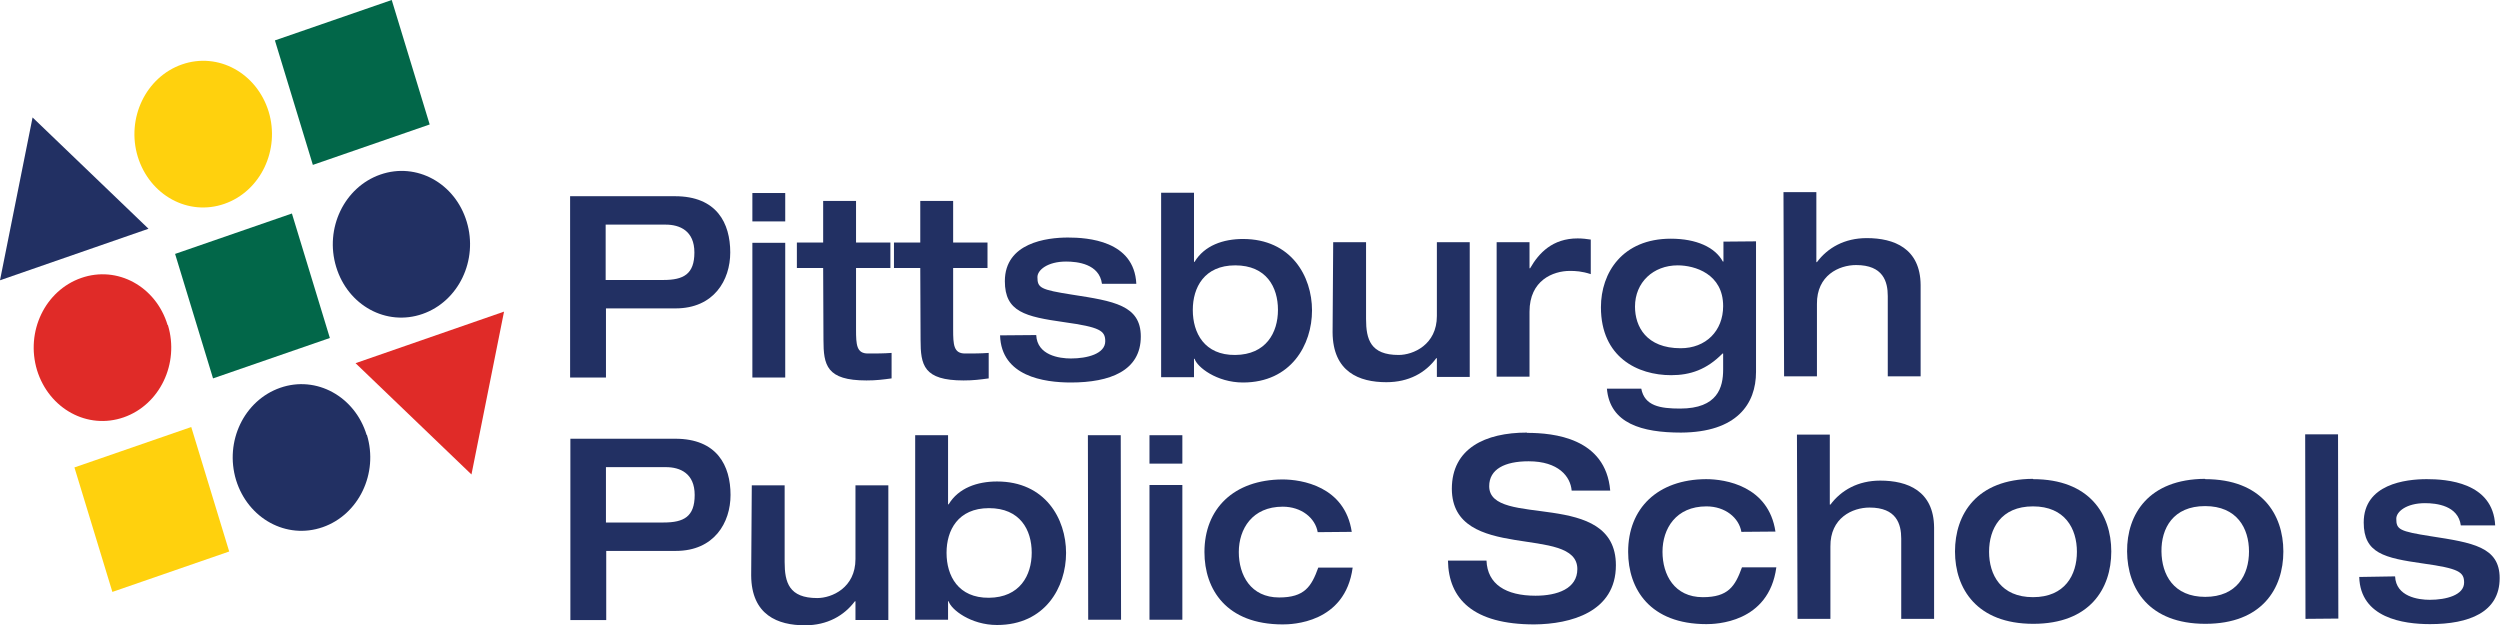
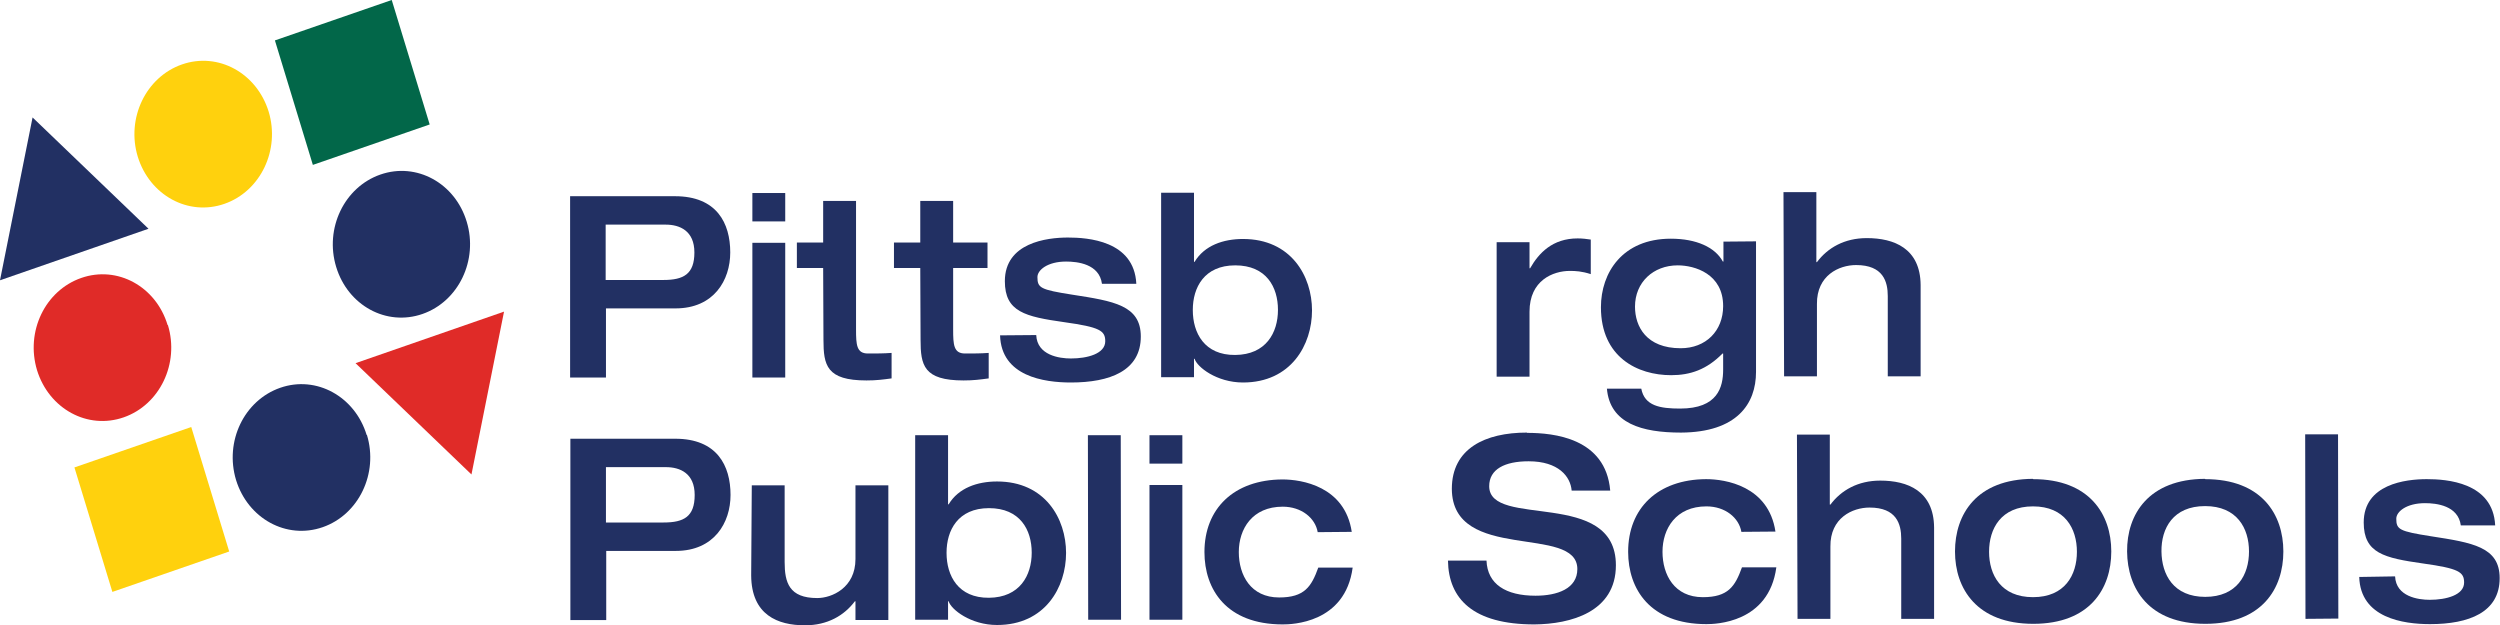
<svg xmlns="http://www.w3.org/2000/svg" width="140" height="35" viewBox="0 0 140 35" fill="none">
  <g clip-path="url(#clip0_10939_1602)">
    <path d="M33.934 15.679H37.146C38.284 15.679 38.886 15.351 38.886 14.137C38.886 12.924 38.067 12.579 37.28 12.579H33.917V15.679H33.934ZM31.926 10.988H37.799C40.141 10.988 40.894 12.497 40.894 14.137C40.894 15.695 39.974 17.27 37.832 17.27H33.934V21.141H31.926" fill="#223063" />
    <path d="M42.133 13.597H43.973V21.141H42.133V13.597ZM42.133 10.809H43.973V12.399H42.133" fill="#223063" />
-     <path d="M46.097 15.007H44.625V13.58H46.097V11.251H47.938V13.58H49.862V15.007H47.938V18.451C47.938 19.32 47.971 19.796 48.607 19.796C49.059 19.796 49.494 19.796 49.929 19.763V21.19C49.444 21.256 49.076 21.305 48.524 21.305C46.282 21.305 46.114 20.452 46.114 19.025" fill="#223063" />
+     <path d="M46.097 15.007H44.625V13.58H46.097V11.251H47.938V13.58H49.862H47.938V18.451C47.938 19.32 47.971 19.796 48.607 19.796C49.059 19.796 49.494 19.796 49.929 19.763V21.19C49.444 21.256 49.076 21.305 48.524 21.305C46.282 21.305 46.114 20.452 46.114 19.025" fill="#223063" />
    <path d="M51.535 15.007H50.062V13.58H51.535V11.251H53.376V13.58H55.3V15.007H53.376V18.451C53.376 19.32 53.409 19.796 54.045 19.796C54.497 19.796 54.932 19.796 55.367 19.763V21.19C54.881 21.256 54.513 21.305 53.961 21.305C51.719 21.305 51.552 20.452 51.552 19.025" fill="#223063" />
    <path d="M58.029 18.763C58.079 19.895 59.317 20.075 59.969 20.075C60.89 20.075 61.894 19.813 61.894 19.108C61.894 18.517 61.593 18.32 59.601 18.042C57.409 17.73 56.272 17.468 56.272 15.745C56.272 13.597 58.614 13.302 59.802 13.302C60.89 13.302 63.517 13.466 63.634 15.893H61.71C61.559 14.778 60.338 14.647 59.702 14.647C58.664 14.647 58.096 15.122 58.096 15.516C58.096 16.123 58.263 16.221 60.036 16.5C62.362 16.861 63.885 17.09 63.885 18.845C63.885 20.764 62.161 21.42 59.969 21.42C58.464 21.42 56.071 21.076 56.004 18.78" fill="#223063" />
    <path d="M66.797 17.369C66.797 18.648 67.45 19.895 69.173 19.878C70.897 19.862 71.566 18.632 71.566 17.352C71.566 16.073 70.913 14.86 69.173 14.86C67.433 14.86 66.797 16.106 66.797 17.352V17.369ZM65.023 10.792H66.864V14.663H66.897C67.45 13.744 68.504 13.383 69.608 13.383C72.302 13.383 73.473 15.466 73.473 17.385C73.473 19.304 72.302 21.42 69.608 21.42C68.136 21.42 67.031 20.551 66.897 20.091H66.864V21.125H65.023" fill="#223063" />
-     <path d="M74.659 13.563H76.499V17.861C76.499 19.009 76.75 19.878 78.323 19.878C79.143 19.878 80.465 19.304 80.465 17.697V13.563H82.305V21.108H80.465V20.058H80.431C79.829 20.878 78.892 21.403 77.637 21.403C76.114 21.403 74.642 20.829 74.625 18.615" fill="#223063" />
    <path d="M83.812 13.564H85.653V15.024H85.686C86.172 14.171 86.942 13.351 88.347 13.351C88.631 13.351 88.849 13.383 89.083 13.416V15.351C88.581 15.188 88.23 15.171 87.912 15.171C86.975 15.171 85.653 15.696 85.653 17.451V21.092H83.812" fill="#223063" />
    <path d="M94.12 19.501C95.525 19.501 96.496 18.534 96.496 17.139C96.496 15.335 94.906 14.86 93.953 14.86C92.581 14.86 91.56 15.811 91.56 17.172C91.56 18.288 92.196 19.501 94.12 19.501ZM98.337 13.515V20.83C98.337 22.617 97.266 24.208 94.137 24.225C91.945 24.225 90.154 23.716 89.987 21.765H91.911C92.095 22.732 92.965 22.88 94.086 22.88C96.195 22.88 96.496 21.683 96.496 20.698V19.796H96.462C95.576 20.698 94.655 21.01 93.585 21.01C91.71 21.01 89.652 20.01 89.652 17.205C89.652 15.27 90.857 13.367 93.568 13.367C94.99 13.367 96.044 13.843 96.479 14.646H96.513V13.531" fill="#223063" />
    <path d="M99.875 10.759H101.716V14.679H101.749C102.351 13.875 103.288 13.334 104.543 13.334C106.066 13.334 107.538 13.908 107.555 15.958V21.075H105.715V16.581C105.715 15.777 105.464 14.843 103.941 14.843C102.987 14.843 101.732 15.417 101.749 17.024V21.075H99.909" fill="#223063" />
    <path d="M33.949 29.26H37.162C38.3 29.26 38.902 28.932 38.902 27.718C38.902 26.505 38.082 26.16 37.296 26.16H33.933V29.26H33.949ZM31.941 24.569H37.815C40.157 24.569 40.91 26.078 40.91 27.718C40.91 29.276 39.99 30.851 37.848 30.851H33.949V34.722H31.941" fill="#223063" />
    <path d="M42.1 27.177H43.94V31.474C43.94 32.622 44.191 33.491 45.764 33.491C46.584 33.491 47.906 32.917 47.906 31.31V27.177H49.747V34.721H47.906V33.672H47.873C47.27 34.475 46.333 35.017 45.078 35.017C43.556 35.017 42.083 34.443 42.066 32.228" fill="#223063" />
    <path d="M53.007 30.965C53.007 32.245 53.66 33.491 55.383 33.475C57.106 33.458 57.776 32.228 57.776 30.949C57.776 29.67 57.123 28.456 55.383 28.456C53.643 28.456 53.007 29.702 53.007 30.949V30.965ZM51.25 24.372H53.091V28.243H53.124C53.676 27.324 54.73 26.963 55.835 26.963C58.529 26.963 59.7 29.046 59.7 30.965C59.7 32.884 58.529 35 55.835 35C54.362 35 53.258 34.131 53.124 33.672H53.091V34.705H51.25" fill="#223063" />
    <path d="M60.939 34.705H62.779L62.762 24.372H60.922L60.939 34.705Z" fill="#223063" />
    <path d="M64.371 27.16H66.212V34.705H64.371V27.16ZM64.371 24.372H66.212V25.963H64.371" fill="#223063" />
    <path d="M73.791 29.801C73.657 29.014 72.887 28.374 71.833 28.374C70.126 28.374 69.373 29.62 69.373 30.916C69.373 32.212 70.043 33.458 71.632 33.458C73.055 33.458 73.439 32.851 73.824 31.785H75.749C75.33 34.918 72.318 34.967 71.833 34.967C68.671 34.967 67.449 32.999 67.449 30.916C67.449 28.489 69.089 26.865 71.816 26.849C72.887 26.849 75.313 27.226 75.698 29.784" fill="#223063" />
    <path d="M85.52 24.241C86.993 24.241 89.921 24.52 90.172 27.472H88.013C87.946 26.685 87.277 25.832 85.604 25.832C84.265 25.832 83.395 26.275 83.395 27.226C83.395 29.621 90.49 27.324 90.49 31.654C90.49 34.279 87.946 34.951 85.922 34.967C82.492 34.967 81.119 33.54 81.086 31.392H83.244C83.295 32.72 84.332 33.36 85.989 33.36C87.21 33.36 88.331 32.966 88.331 31.867C88.331 29.342 81.32 31.54 81.303 27.374C81.303 25.11 83.177 24.225 85.503 24.225" fill="#223063" />
    <path d="M97.517 29.784C97.383 28.997 96.614 28.357 95.56 28.357C93.853 28.357 93.1 29.604 93.1 30.899C93.1 32.195 93.769 33.442 95.359 33.442C96.781 33.442 97.166 32.835 97.551 31.769H99.475C99.057 34.901 96.045 34.951 95.56 34.951C92.397 34.951 91.176 32.983 91.176 30.899C91.176 28.472 92.816 26.848 95.543 26.832C96.614 26.832 99.04 27.209 99.425 29.768" fill="#223063" />
    <path d="M100.629 24.339H102.469V28.259H102.503C103.105 27.455 104.042 26.914 105.297 26.914C106.82 26.914 108.292 27.488 108.309 29.538V34.655H106.469V30.161C106.469 29.341 106.201 28.423 104.695 28.423C103.741 28.423 102.486 28.997 102.503 30.604V34.655H100.662" fill="#223063" />
    <path d="M113.848 33.441C115.638 33.441 116.307 32.195 116.307 30.899C116.307 29.604 115.638 28.357 113.848 28.357C112.057 28.357 111.388 29.604 111.388 30.899C111.388 32.195 112.057 33.441 113.848 33.441ZM113.848 26.832C117.01 26.832 118.232 28.8 118.232 30.883C118.232 32.966 117.027 34.934 113.864 34.934C110.702 34.934 109.48 32.966 109.48 30.883C109.48 28.8 110.685 26.832 113.848 26.815" fill="#223063" />
    <path d="M123.485 33.425C125.275 33.425 125.944 32.179 125.944 30.883C125.944 29.587 125.275 28.341 123.485 28.341C121.694 28.341 121.025 29.587 121.042 30.883C121.058 32.179 121.711 33.425 123.501 33.425H123.485ZM123.485 26.832C126.647 26.832 127.868 28.8 127.868 30.883C127.868 32.966 126.664 34.934 123.501 34.934C120.339 34.934 119.134 32.966 119.117 30.883C119.101 28.8 120.322 26.832 123.485 26.815" fill="#223063" />
    <path d="M129.107 34.656L130.947 34.64L130.93 24.323H129.09L129.107 34.656Z" fill="#223063" />
    <path d="M134.125 32.277C134.175 33.409 135.413 33.589 136.066 33.589C136.986 33.589 137.99 33.327 137.99 32.622C137.99 32.031 137.689 31.834 135.698 31.556C133.506 31.244 132.368 30.982 132.368 29.259C132.368 27.111 134.711 26.832 135.899 26.832C136.986 26.832 139.613 26.996 139.73 29.423H137.806C137.656 28.308 136.434 28.177 135.798 28.177C134.761 28.177 134.192 28.653 134.192 29.046C134.192 29.653 134.359 29.751 136.133 30.03C138.459 30.391 139.981 30.621 139.981 32.376C139.981 34.294 138.258 34.951 136.083 34.951C134.577 34.951 132.184 34.606 132.117 32.31" fill="#223063" />
    <path d="M21.937 0L15.395 2.263L17.52 9.234L24.062 6.97L21.937 0Z" fill="#026749" />
-     <path d="M16.347 11.956L9.805 14.219L11.93 21.19L18.472 18.927L16.347 11.956Z" fill="#026749" />
    <path d="M10.71 23.913L4.168 26.176L6.293 33.147L12.835 30.884L10.71 23.913Z" fill="#FFD10D" />
    <path d="M26.136 12.416C26.789 14.565 25.684 16.877 23.66 17.582C21.635 18.288 19.477 17.107 18.824 14.942C18.172 12.793 19.276 10.481 21.301 9.775C23.325 9.07 25.484 10.251 26.136 12.416Z" fill="#223063" />
    <path d="M20.548 24.356C21.2 26.504 20.096 28.817 18.071 29.522C16.047 30.227 13.888 29.047 13.219 26.882C12.566 24.717 13.671 22.421 15.695 21.715C17.72 21.01 19.878 22.207 20.531 24.356" fill="#223063" />
    <path d="M9.403 18.205C10.056 20.354 8.951 22.666 6.927 23.371C4.902 24.077 2.744 22.896 2.074 20.731C1.422 18.566 2.526 16.27 4.551 15.565C6.575 14.859 8.734 16.04 9.386 18.205" fill="#E02B28" />
    <path d="M15.044 6.249C15.696 8.398 14.592 10.71 12.567 11.415C10.543 12.121 8.384 10.94 7.715 8.775C7.062 6.626 8.167 4.314 10.191 3.608C12.216 2.903 14.374 4.084 15.044 6.249Z" fill="#FFD10D" />
    <path d="M1.824 6.577L0 15.696L8.316 12.81L1.824 6.577Z" fill="#223063" />
    <path d="M19.91 20.338L26.402 26.57L28.226 17.451L19.91 20.338Z" fill="#E02B28" />
  </g>
  <defs>
    <clipPath id="clip0_10939_1602">
      <rect width="140" height="35" fill="white" />
    </clipPath>
  </defs>
</svg>